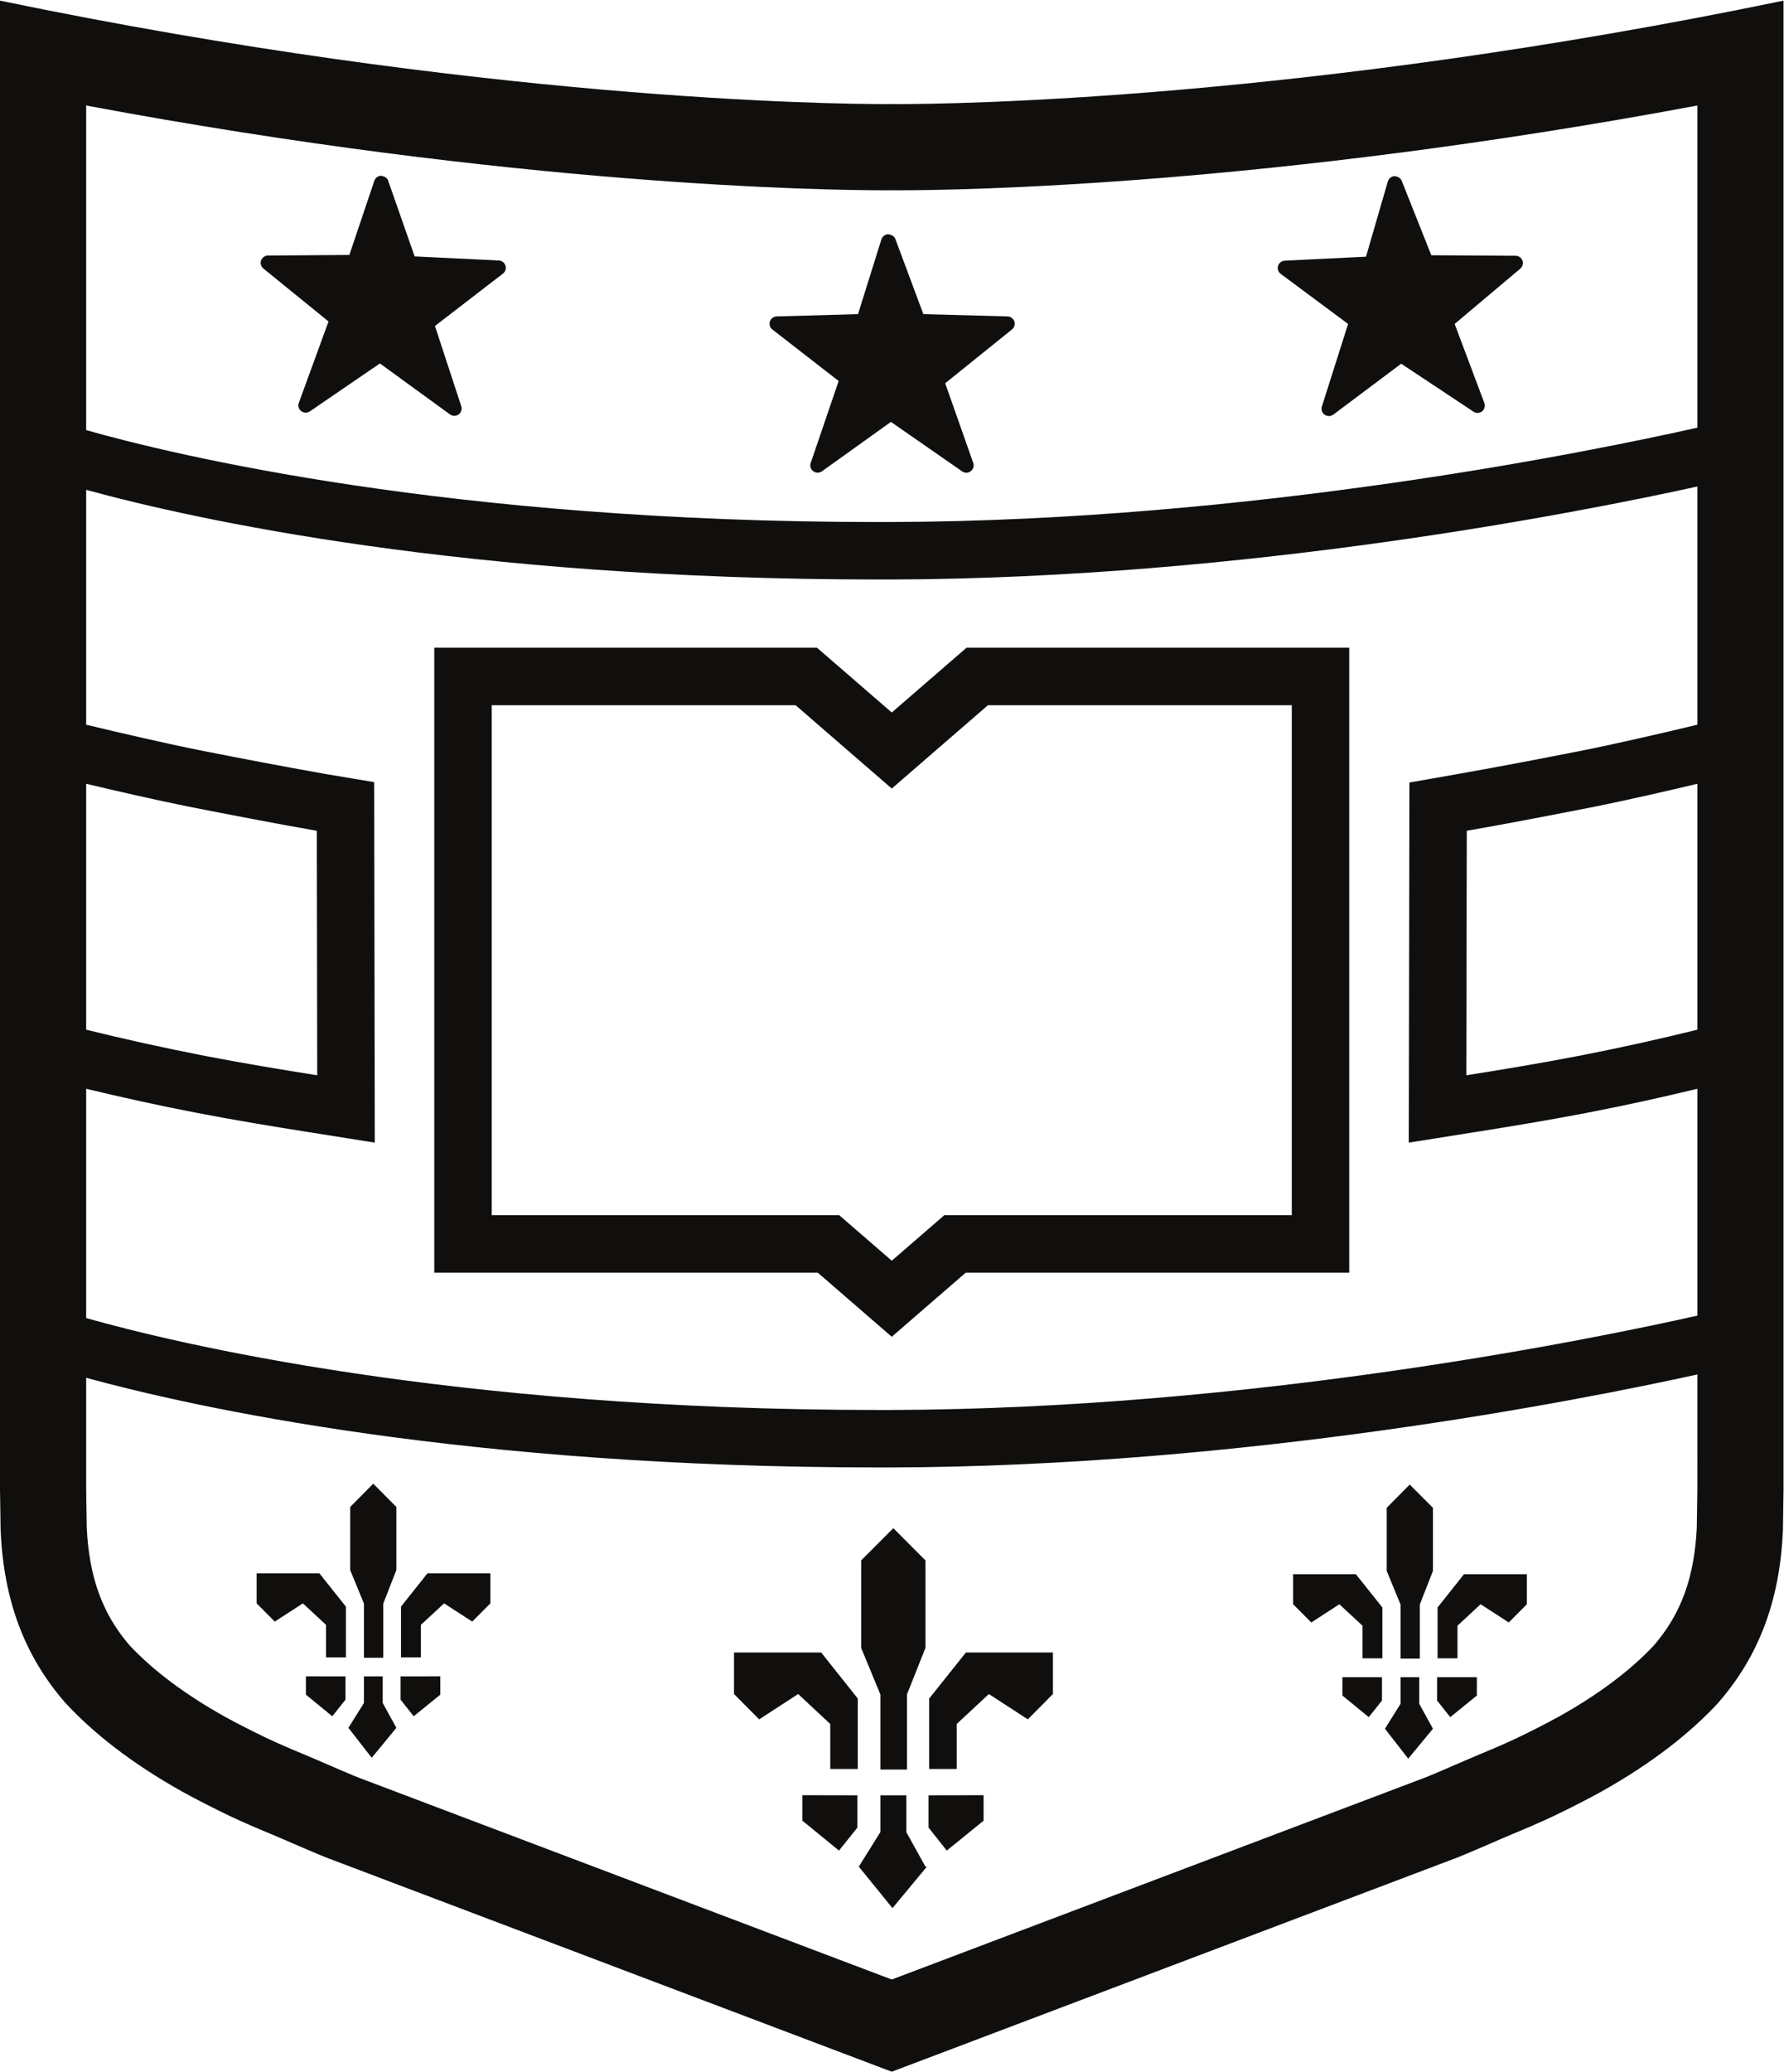
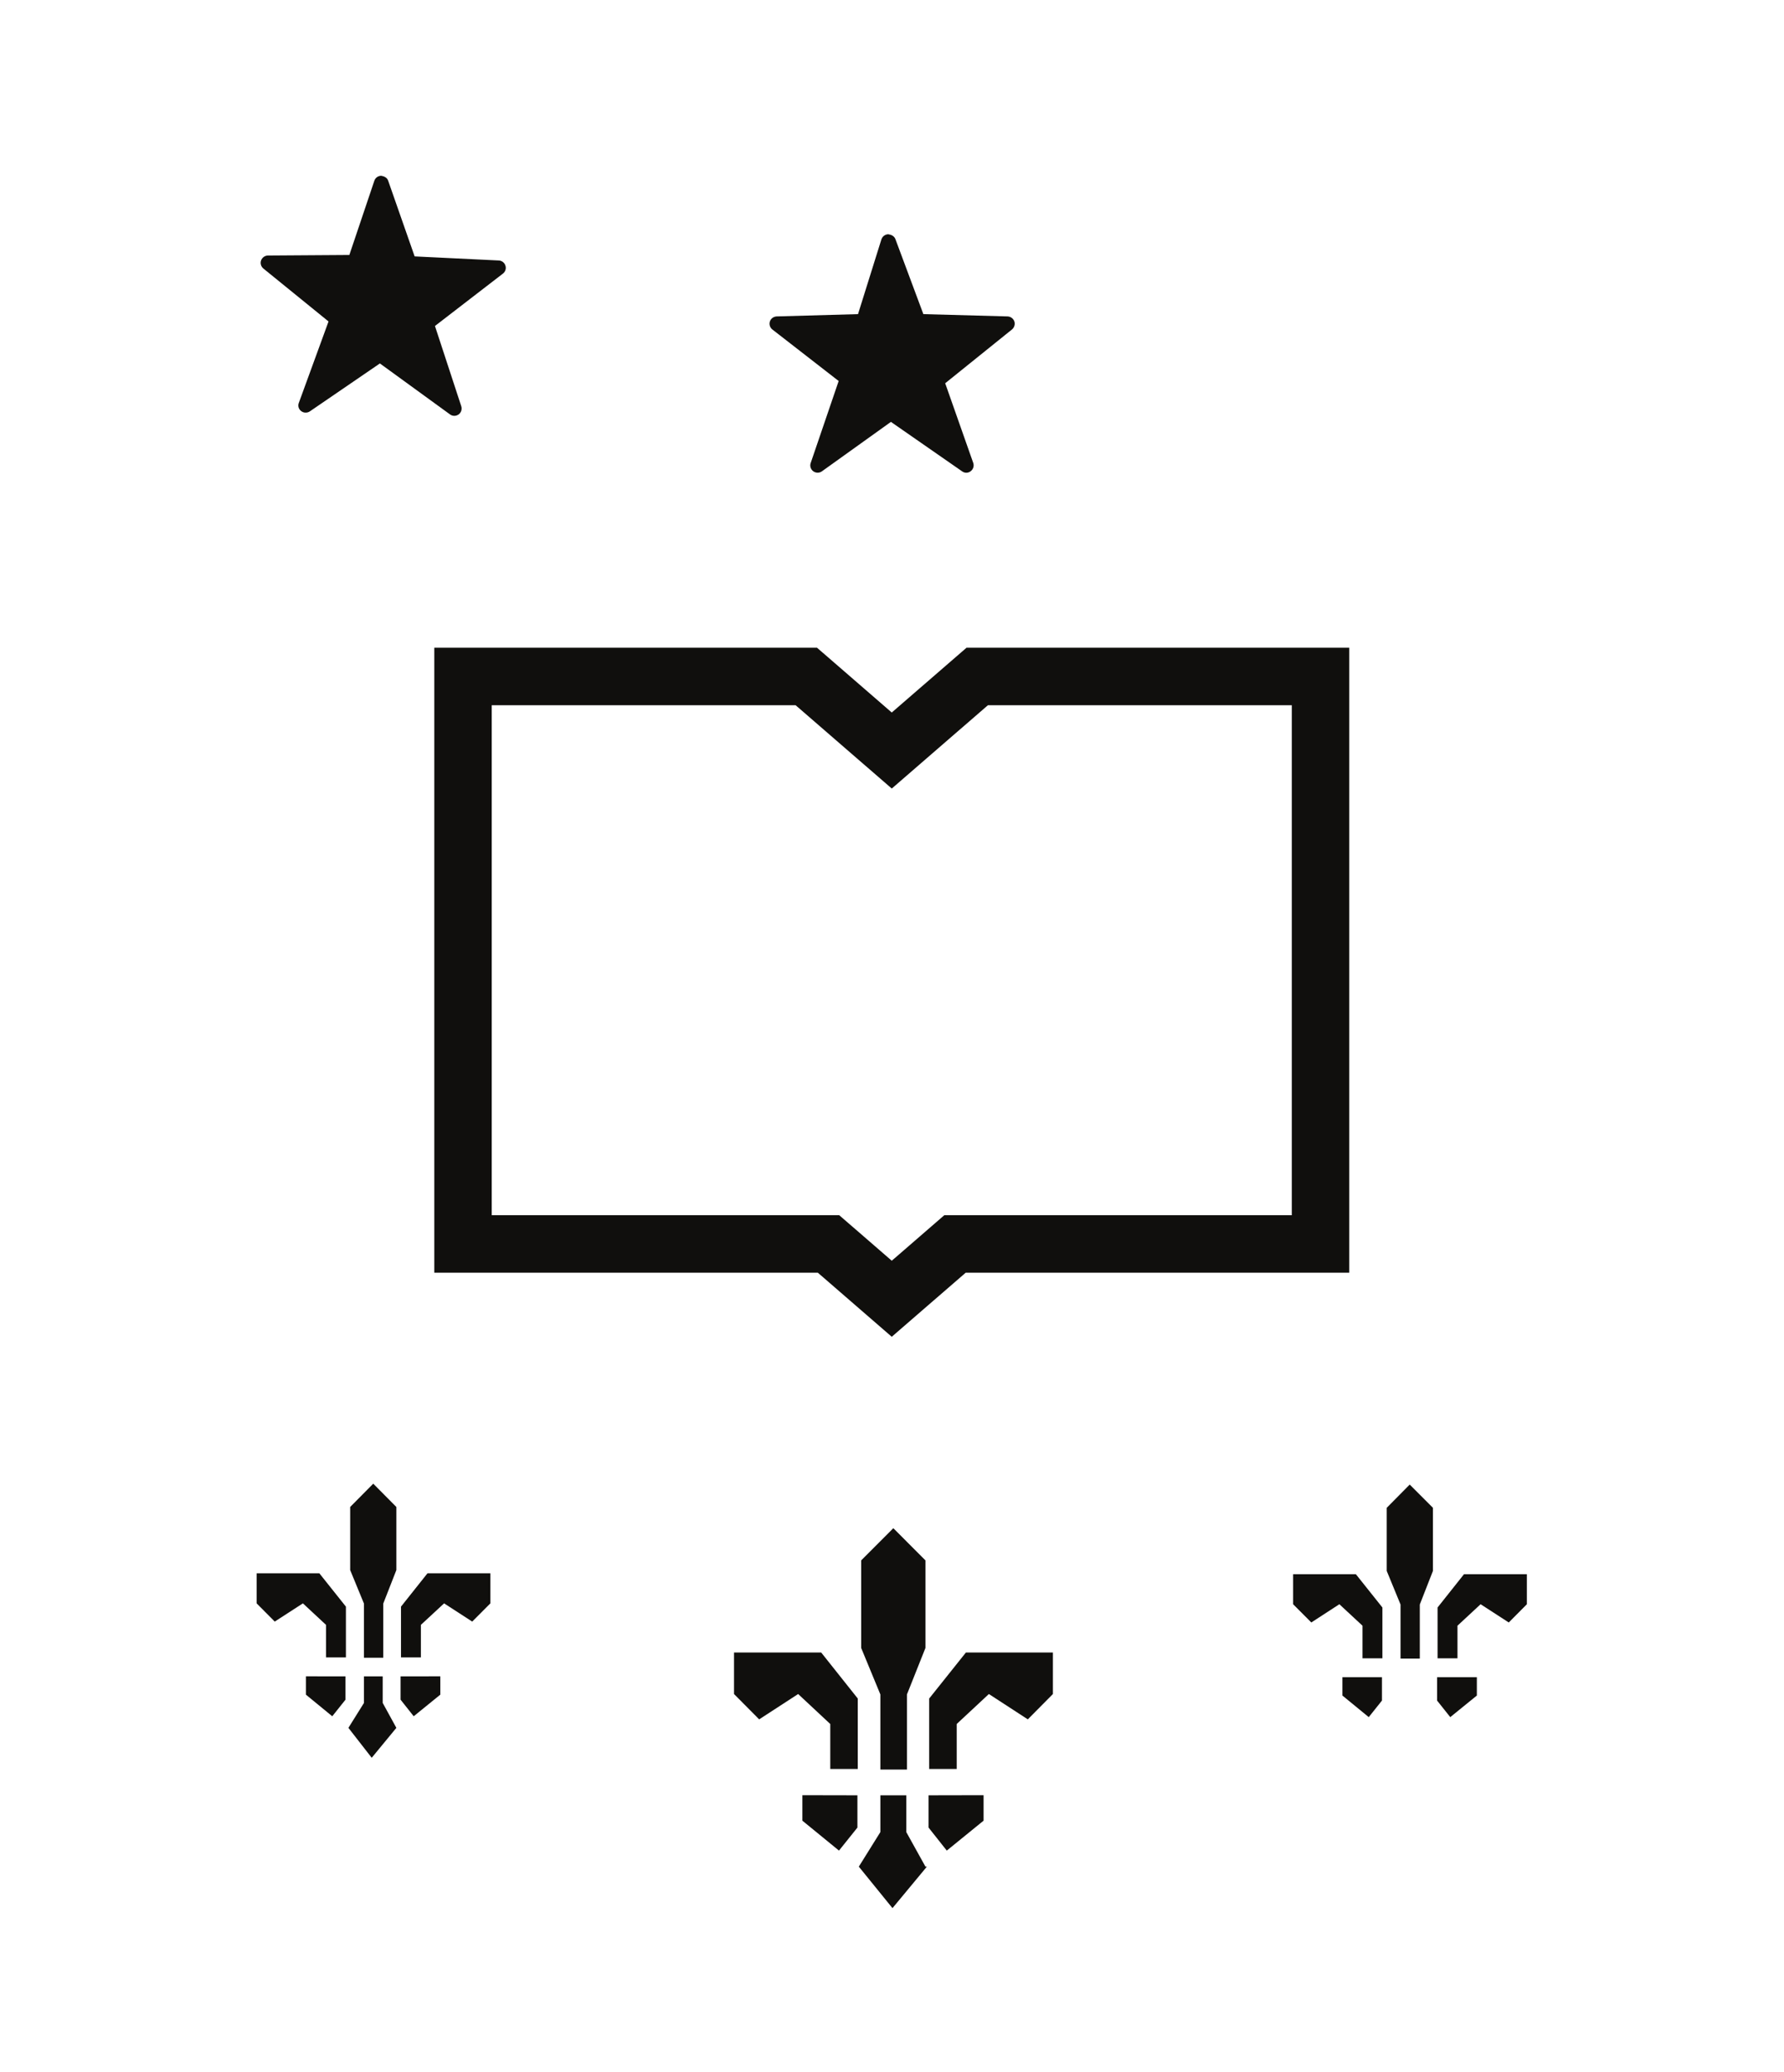
<svg xmlns="http://www.w3.org/2000/svg" xmlns:ns1="http://sodipodi.sourceforge.net/DTD/sodipodi-0.dtd" xmlns:ns2="http://www.inkscape.org/namespaces/inkscape" version="1.1" id="svg2" width="66.147" height="76.773" viewBox="0 0 66.147 76.773" ns1:docname="mobile-digital-shield-outline-pos.eps">
  <defs id="defs6" />
  <ns1:namedview id="namedview4" pagecolor="#ffffff" bordercolor="#000000" borderopacity="0.25" ns2:showpageshadow="2" ns2:pageopacity="0.0" ns2:pagecheckerboard="0" ns2:deskcolor="#d1d1d1" />
  <g id="g8" ns2:groupmode="layer" ns2:label="ink_ext_XXXXXX" transform="matrix(1.333,0,0,-1.333,0,76.773)">
    <g id="g10" transform="scale(0.1)">
-       <path d="m 472.129,162.098 c -0.086,-6.063 -0.156,-10.43 -0.164,-10.946 -0.688,-13.789 -4.367,-23.879 -11.945,-32.656 -6.575,-7.004 -15.477,-13.664 -26.336,-19.727 -3.547,-1.945 -7.512,-3.977 -11.782,-6.027 -3.14,-1.465 -6.453,-2.918 -9.851,-4.316 h -0.008 l -0.207,-0.078 c -1.231,-0.508 -3.477,-1.473 -5.996,-2.566 -2.844,-1.23 -8.137,-3.527 -9.61,-4.074 l -0.109,-0.027 -0.105,-0.051 -147.969,-55.996 -147.969,55.996 -0.105,0.051 -0.105,0.027 c -1.477,0.547 -6.766,2.844 -9.609,4.074 -2.523,1.094 -4.769,2.058 -6.019,2.566 -3.457,1.418 -6.84,2.902 -10.047,4.394 -4.269,2.051 -8.234,4.082 -11.621,5.938 -11.012,6.152 -19.922,12.812 -26.5,19.816 -7.574,8.777 -11.262,18.875 -11.938,32.656 -0.008,0.516 -0.078,4.883 -0.164,10.946 v 0.695 30.117 C 54.043,184.688 129.234,167.988 244.426,167.988 h 3.429 c 98.356,0.282 191.137,18.563 224.274,25.848 V 162.793 Z M 246.16,523.039 c 0.887,0 1.512,0 1.871,0.008 0.332,-0.008 0.969,-0.008 1.903,-0.008 16.992,0 102.656,1.211 222.195,23.57 V 457.051 C 442.941,450.496 348.203,431.113 247.82,430.82 l -3.406,-0.007 c -119.285,0 -196.156,18.671 -220.445,25.558 v 90.238 C 143.5,524.25 229.176,523.039 246.16,523.039 Z M 23.969,358.051 c 7.848,-1.871 19.602,-4.578 28.613,-6.375 11.074,-2.18 23.008,-4.492 35.191,-6.637 l 0.352,-0.059 0.113,-67.968 c -9.918,1.566 -20.426,3.304 -30.988,5.343 -11.723,2.274 -22.625,4.7 -33.281,7.329 z m 447.879,16.355 c -8.703,-2.097 -22.168,-5.215 -31.446,-7.058 -14.504,-2.864 -24.933,-4.825 -34.867,-6.575 l -0.32,-0.054 -13.184,-2.324 -0.019,-13.387 -0.125,-67.969 -0.039,-18.75 18.523,2.941 c 9.317,1.473 20.352,3.282 31.524,5.438 10.617,2.051 20.515,4.258 30.234,6.594 v -63.067 c -29.18,-6.554 -123.887,-25.937 -224.309,-26.23 h -3.406 c -119.285,0 -196.156,18.672 -220.445,25.555 v 63.742 c 9.723,-2.336 19.637,-4.543 30.242,-6.594 11.336,-2.188 22.293,-3.984 31.523,-5.438 l 18.512,-2.941 -0.031,18.742 -0.113,67.973 -0.02,13.5 -13.316,2.23 -0.344,0.063 c -11.934,2.098 -23.766,4.391 -34.754,6.555 -9.289,1.851 -22.738,4.961 -31.426,7.054 l -0.273,0.071 v 65.289 C 54.043,431.535 129.234,414.84 244.426,414.84 h 3.429 c 98.305,0.285 191.129,18.566 224.274,25.851 v -66.214 z m 0.281,-84.722 c -10.652,-2.633 -21.531,-5.055 -33.262,-7.329 -10.41,-2.007 -20.976,-3.757 -31.008,-5.343 l 0.129,67.968 0.325,0.059 c 10,1.758 20.527,3.738 35.214,6.637 8.985,1.789 20.743,4.504 28.602,6.375 z m -222.195,257.32 c -1.094,0 -1.719,0.012 -1.868,0.012 h -0.019 c -0.016,0 -0.02,0 -0.02,0 -0.144,0 -0.769,-0.012 -1.867,-0.012 -14.629,0 -112.57,1.094 -246.16,28.758 v -412.969 -0.859 c 0.09,-6.536 0.168,-11.145 0.168,-11.223 l 0.008,-0.34 0.016,-0.344 C 1.125,130.809 6.848,115.508 18.262,102.449 25.777,94.363 36.266,85.918 50.883,77.754 c 4.031,-2.207 8.367,-4.426 13.055,-6.672 3.543,-1.66 7.277,-3.301 11.223,-4.91 v 0 l 0.016,-0.012 c 3.106,-1.27 13.078,-5.711 16.418,-6.941 L 248.047,0 v 0 0 0 0 l 156.457,59.219 c 3.34,1.23 13.309,5.672 16.414,6.941 l 0.02,0.012 v 0 c 3.933,1.609 7.675,3.25 11.218,4.91 4.692,2.246 9.028,4.465 13.059,6.672 14.609,8.164 25.105,16.609 32.617,24.695 11.414,13.059 17.141,28.36 18.074,47.578 l 0.012,0.344 0.012,0.34 c 0,0.078 0.078,4.687 0.164,11.223 v 0.859 412.969 C 362.52,548.098 264.57,547.004 249.934,547.004" style="fill:#100f0d;fill-opacity:1;fill-rule:nonzero;stroke:none" id="path12" />
      <path d="m 97.402,157 v -17.539 l 3.836,-9.324 v -15.051 h 5.364 v 15.051 l 3.648,9.324 V 157 l -6.43,6.477 L 97.402,157" style="fill:#100f0d;fill-opacity:1;fill-rule:nonzero;stroke:none" id="path14" />
      <path d="m 111.539,129.297 v -14.121 h 5.535 v 9.051 l 6.453,5.976 7.821,-5.066 5.054,5.066 v 8.352 h -17.5 l -7.363,-9.258" style="fill:#100f0d;fill-opacity:1;fill-rule:nonzero;stroke:none" id="path16" />
      <path d="m 71.383,138.555 v -8.352 l 5.039,-5.066 7.832,5.066 6.426,-5.976 v -9.051 h 5.535 v 14.121 l -7.383,9.258 H 71.383" style="fill:#100f0d;fill-opacity:1;fill-rule:nonzero;stroke:none" id="path18" />
      <path d="m 85.09,104.824 7.332,-6.008 3.676,4.61 v 6.484 l -11.008,0.012 v -5.098" style="fill:#100f0d;fill-opacity:1;fill-rule:nonzero;stroke:none" id="path20" />
      <path d="m 111.422,103.426 3.652,-4.61 7.399,6.008 v 5.098 l -11.051,-0.012 v -6.484" style="fill:#100f0d;fill-opacity:1;fill-rule:nonzero;stroke:none" id="path22" />
      <path d="m 106.453,109.91 h -5.215 v -7.39 l -4.328,-6.926 6.485,-8.32 6.855,8.32 -3.797,6.926 v 7.39" style="fill:#100f0d;fill-opacity:1;fill-rule:nonzero;stroke:none" id="path24" />
      <path d="m 244.879,84.004 h 7.391 v 20.879 l 5.148,12.93 v 24.335 l -8.938,8.954 -8.941,-8.954 v -24.335 l 5.34,-12.93 V 84.004" style="fill:#100f0d;fill-opacity:1;fill-rule:nonzero;stroke:none" id="path26" />
      <path d="M 258.457,103.75 V 84.16 h 7.656 V 96.668 l 8.946,8.332 10.832,-7.043 6.98,7.043 v 11.543 H 268.672 L 258.457,103.75" style="fill:#100f0d;fill-opacity:1;fill-rule:nonzero;stroke:none" id="path28" />
      <path d="M 204.172,116.543 V 105 l 6.996,-7.043 10.84,7.043 8.933,-8.332 V 84.16 h 7.649 V 103.75 l -10.176,12.793 h -24.242" style="fill:#100f0d;fill-opacity:1;fill-rule:nonzero;stroke:none" id="path30" />
      <path d="m 223.18,69.793 10.187,-8.32 5.125,6.398 v 8.973 L 223.18,76.875 v -7.082" style="fill:#100f0d;fill-opacity:1;fill-rule:nonzero;stroke:none" id="path32" />
      <path d="m 258.281,67.871 5.071,-6.398 10.234,8.32 v 7.082 l -15.305,-0.031 v -8.973" style="fill:#100f0d;fill-opacity:1;fill-rule:nonzero;stroke:none" id="path34" />
      <path d="m 252.086,66.621 v 10.223 h -7.207 V 66.621 l -5.996,-9.609 9.363,-11.535 9.57,11.535 h -0.398 l -5.332,9.609" style="fill:#100f0d;fill-opacity:1;fill-rule:nonzero;stroke:none" id="path36" />
      <path d="m 385.723,156.766 v -17.547 l 3.84,-9.336 v -15.031 h 5.359 v 15.031 l 3.652,9.336 v 17.547 l -6.457,6.464 -6.394,-6.464" style="fill:#100f0d;fill-opacity:1;fill-rule:nonzero;stroke:none" id="path38" />
      <path d="M 399.863,129.051 V 114.93 h 5.539 v 9.062 l 6.434,5.969 7.832,-5.07 5.039,5.07 v 8.348 h -17.488 l -7.356,-9.258" style="fill:#100f0d;fill-opacity:1;fill-rule:nonzero;stroke:none" id="path40" />
      <path d="m 359.688,138.309 v -8.348 l 5.058,-5.07 7.805,5.07 6.433,-5.969 v -9.062 h 5.539 v 14.121 l -7.382,9.258 h -17.453" style="fill:#100f0d;fill-opacity:1;fill-rule:nonzero;stroke:none" id="path42" />
      <path d="m 373.398,104.578 7.325,-6.004 3.679,4.61 v 6.484 l -11.004,0.008 v -5.098" style="fill:#100f0d;fill-opacity:1;fill-rule:nonzero;stroke:none" id="path44" />
      <path d="m 399.727,103.184 3.671,-4.61 7.395,6.004 v 5.098 l -11.066,-0.008 v -6.484" style="fill:#100f0d;fill-opacity:1;fill-rule:nonzero;stroke:none" id="path46" />
-       <path d="m 394.766,109.668 h -5.203 v -7.395 l -4.336,-6.921 6.472,-8.32 6.875,8.32 -3.808,6.921 v 7.395" style="fill:#100f0d;fill-opacity:1;fill-rule:nonzero;stroke:none" id="path48" />
-       <path d="m 374.98,485.883 -7.292,-22.957 c -0.278,-0.828 0.039,-1.758 0.781,-2.285 0.34,-0.239 0.801,-0.379 1.211,-0.368 0.398,0 0.816,0.161 1.179,0.399 l 18.887,14.156 20.098,-13.324 c 0.754,-0.524 1.711,-0.441 2.414,0.094 0.672,0.55 0.926,1.48 0.625,2.3 l -8.266,21.985 18.254,15.367 c 0.656,0.555 0.879,1.457 0.598,2.266 -0.305,0.789 -1.035,1.32 -1.887,1.32 l -23.457,0.148 -8.23,20.696 c -0.344,0.812 -1.145,1.199 -1.985,1.3 -0.879,-0.042 -1.633,-0.648 -1.875,-1.472 l -6.074,-20.926 -22.59,-1.113 c -0.887,-0.043 -1.598,-0.614 -1.875,-1.453 -0.242,-0.817 0.051,-1.7 0.754,-2.223 l 18.73,-13.91" style="fill:#100f0d;fill-opacity:1;fill-rule:nonzero;stroke:none" id="path50" />
+       <path d="m 394.766,109.668 h -5.203 v -7.395 v 7.395" style="fill:#100f0d;fill-opacity:1;fill-rule:nonzero;stroke:none" id="path48" />
      <path d="m 233.277,470.02 -7.781,-22.797 c -0.297,-0.828 0,-1.754 0.715,-2.297 0.359,-0.254 0.781,-0.395 1.223,-0.395 0.41,0 0.828,0.121 1.183,0.379 l 19.196,13.746 19.816,-13.761 c 0.711,-0.52 1.687,-0.5 2.371,0.05 0.715,0.535 0.996,1.465 0.715,2.289 l -7.805,22.161 18.582,14.96 c 0.656,0.54 0.91,1.434 0.656,2.231 -0.285,0.816 -1.043,1.352 -1.875,1.391 l -23.437,0.636 -7.789,20.887 c -0.32,0.816 -1.106,1.195 -1.981,1.32 -0.882,-0.031 -1.625,-0.601 -1.902,-1.433 l -6.504,-20.774 -22.605,-0.636 c -0.879,-0.039 -1.629,-0.575 -1.91,-1.403 -0.258,-0.828 0.015,-1.711 0.695,-2.238 l 18.437,-14.316" style="fill:#100f0d;fill-opacity:1;fill-rule:nonzero;stroke:none" id="path52" />
      <path d="M 91.383,486.574 83.125,463.949 c -0.336,-0.824 -0.066,-1.758 0.664,-2.308 0.351,-0.258 0.758,-0.407 1.184,-0.407 0.43,-0.015 0.852,0.102 1.219,0.348 l 19.477,13.32 19.504,-14.168 c 0.719,-0.535 1.68,-0.515 2.41,0 0.695,0.524 0.992,1.438 0.719,2.278 l -7.317,22.304 18.918,14.571 c 0.668,0.515 0.961,1.406 0.684,2.211 -0.258,0.84 -1.008,1.386 -1.836,1.429 l -23.414,1.133 -7.367,21.047 c -0.274,0.824 -1.067,1.231 -1.93,1.375 -0.879,-0.012 -1.641,-0.566 -1.918,-1.402 l -6.949,-20.621 -22.641,-0.153 c -0.848,-0.015 -1.609,-0.551 -1.91,-1.359 -0.293,-0.809 -0.019,-1.719 0.633,-2.254 l 18.129,-14.719" style="fill:#100f0d;fill-opacity:1;fill-rule:nonzero;stroke:none" id="path54" />
      <path d="m 274.797,379.891 h 84.519 V 238.105 h -96.66 l -4.504,-3.898 -7.437,-6.445 -2.668,-2.305 -2.664,2.305 -7.438,6.445 -4.504,3.898 h -5.961 -90.703 v 141.786 h 84.516 l 0.34,-0.289 15.957,-13.821 10.457,-9.058 10.461,9.058 15.957,13.821 z m -10.793,11.793 -15.957,-13.825 -15.957,13.825 -4.832,4.183 H 120.801 V 222.129 H 227.48 l 7.442,-6.445 13.125,-11.368 13.125,11.368 7.441,6.445 h 106.68 V 395.867 H 268.84 l -4.836,-4.183" style="fill:#100f0d;fill-opacity:1;fill-rule:nonzero;stroke:none" id="path56" />
    </g>
  </g>
</svg>